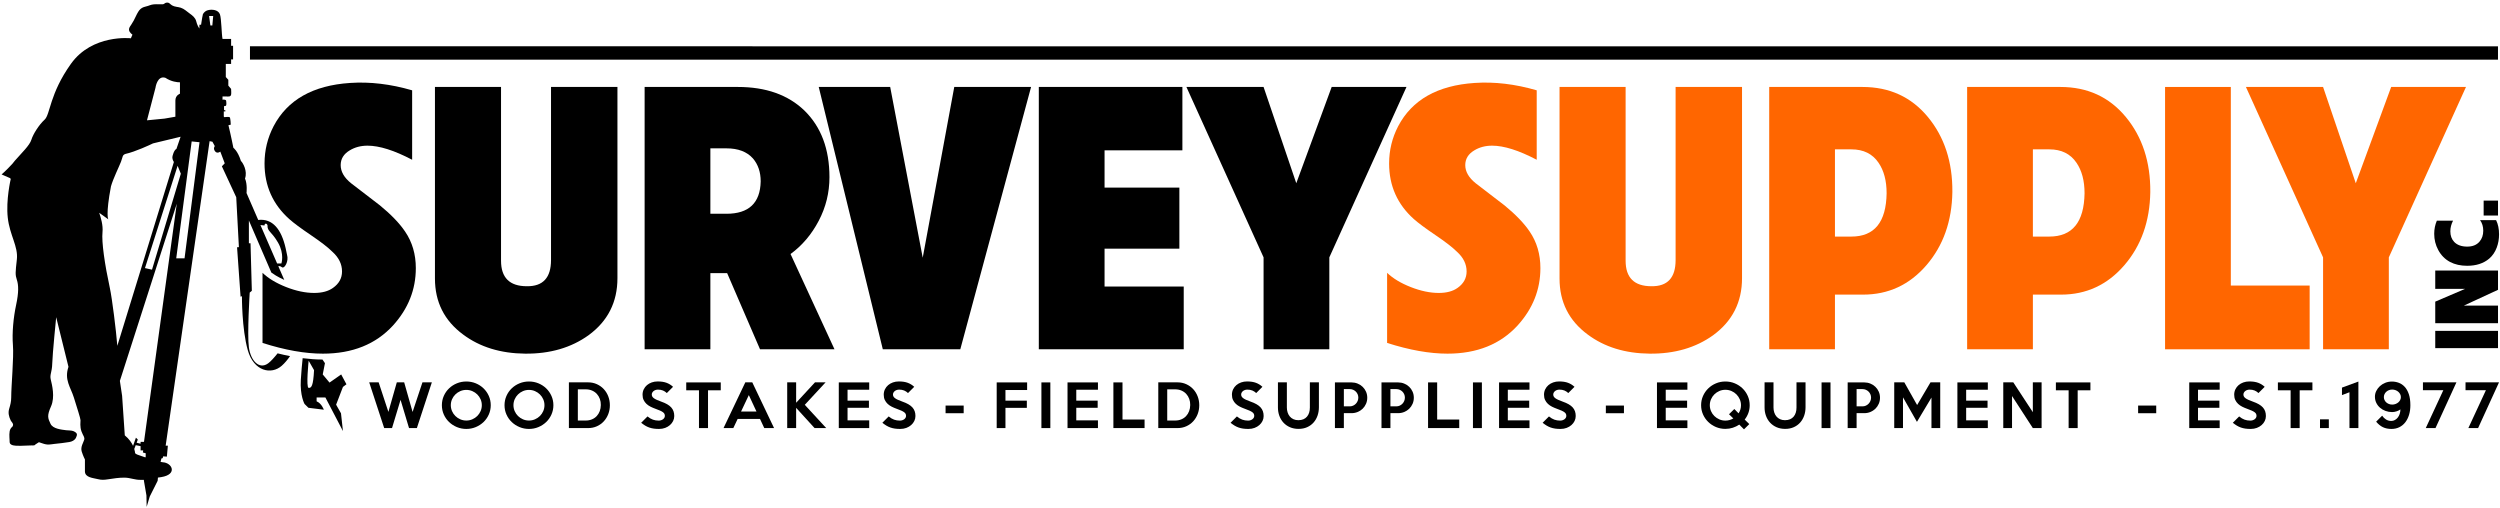
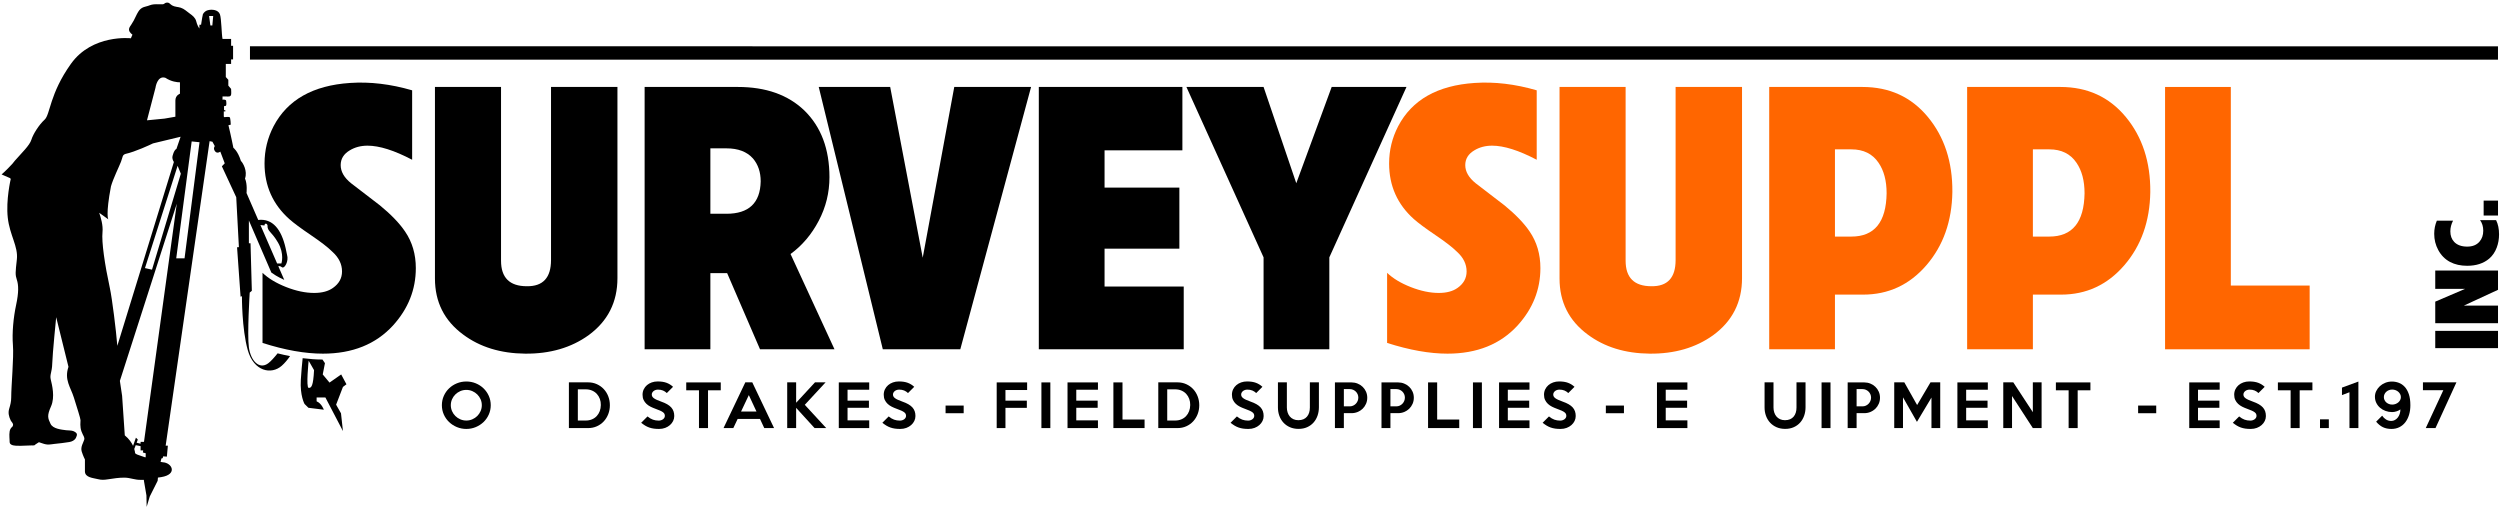
<svg xmlns="http://www.w3.org/2000/svg" viewBox="0 0 1036 210.667" height="210.667" width="1036" xml:space="preserve" id="svg2" version="1.1">
  <defs id="defs6" />
  <g transform="matrix(1.333,0,0,-1.333,0,210.667)" id="g10">
    <g transform="scale(0.1)" id="g12">
      <path id="path14" style="fill:#000000;fill-opacity:1;fill-rule:nonzero;stroke:none" d="m 1077.03,385.785 -16.37,30.574 -36.25,-25.351 -21.11,25.324 6.87,35.043 -7.69,11.301 c -19.695,0.062 -40.246,1.472 -61.605,4.207 -1.891,-17.813 -4.176,-41.899 -5.687,-66.918 -3.032,-49.969 11.507,-75.34 11.507,-75.34 l 12.133,-11.941 47.882,-5.95 c 0,0 -6.65,19.391 -22.425,26.098 0,11.941 0,11.941 0,11.941 h 27.275 l 54.56,-104.418 -6.07,55.192 -15.16,26.844 21.23,55.195 z m -100.053,114.336 -3.11,4.574 c 0,0 -0.488,19.317 6.867,25.356 3.93,19.304 0.489,33.187 0.489,33.187 0,0 -11.77,3.625 -20.606,11.469 -8.82,7.863 -20.109,4.836 -20.109,4.836 l -36.481,83.965 c -6.929,2.191 -13.933,4.683 -21.039,7.472 -5.316,2.098 -10.461,4.258 -15.425,6.497 l 50.718,-117.551 c 0,0 -13.926,-21.77 -31.375,-46.207 10.653,-2.43 21.129,-4.571 31.422,-6.399 l 3.293,-0.578 c 5.211,10.137 8.102,17.035 8.102,17.035 l 10.496,-19.933 c 12.558,-1.731 24.816,-2.965 36.758,-3.723 z m -93.266,210.129 -18.582,42.762 h 5.496 c 0,0 0,0 6.844,-3.875 6.851,-3.895 21.074,18.793 14.758,39.539 0,0 0,0 -4.227,20.094 -13.266,58.625 -40.277,92.964 -85.277,87.882 l -36.352,83.664 c 0,0 3.094,27.574 -4.723,45.014 8.309,23.45 -6.355,48.71 -12.71,54.73 -9.766,31.28 -23.465,40.91 -23.465,40.91 0,0 -7.344,37.6 -15.344,70.12 l 7.23,1.75 c 0.621,0.15 -1.398,21.04 -2.726,22.56 -2.324,2.67 -12.856,1.16 -17.543,0.82 -0.481,0.67 -0.957,1.33 -1.418,1.97 0,5.33 0,10.67 0,16 1.41,0.02 4.848,-0.85 5.394,0.88 0.868,2.73 -4.632,3.09 -4.632,3.06 0.027,1.17 0.023,12.4 0.023,12.53 -0.016,-0.65 5.434,0.26 6.129,1.31 1.879,2.82 1.043,11.74 0.527,15.01 -0.734,4.84 -11.367,3.82 -11.367,3.3 v 10.2 c 3.731,0 7.465,0 11.211,0 5.723,0 14.012,-1.91 15.469,5.74 1.043,5.51 0,12.16 0,17.8 l -8.637,10.21 v 18.04 l -7.836,8.64 v 40.8 h 16.473 v 14.08 h 6.129 v 42.1 h -6.129 v 21.49 h -26.68 c -3.058,13.78 -3.308,63.37 -8.082,76.49 -5.176,14.22 -24.707,16.2 -37.531,12.75 -6.988,-1.89 -11.641,-6.09 -15.297,-12.15 -0.676,-1.12 -3.703,-19.08 -5.742,-32.97 h -5.184 v -11.81 c -3.883,5.51 -7.328,12.33 -9.945,22.67 -2.805,11.01 -11.317,17.6 -20.113,23.87 -9.039,6.46 -17.235,14.71 -28.043,18.17 -8.821,2.83 -19,2.44 -27.094,7.31 -7.223,4.35 -7.985,9.85 -18.164,8.27 -3.914,-0.61 -6.098,-4.53 -10.164,-4.89 -2.27,-0.2 -4.676,0 -6.957,0 -9.082,0 -18.965,0.75 -27.707,-1.25 -3.864,-0.88 -7.785,-2.53 -11.399,-3.74 -4.433,-1.48 -9.23,-2.3 -13.633,-3.89 -7.515,-2.7 -12.628,-7.51 -16.812,-14.25 -2.91,-4.71 -5.41,-9.5 -7.734,-14.53 -4.032,-8.74 -8.606,-17.74 -14.09,-25.7 -2.371,-3.45 -5.59,-7.79 -6.602,-11.81 -2.078,-8.29 4.25,-14.75 10.277,-19.28 -1.554,-3.78 -3.449,-7.44 -4.863,-11.29 0,0 -119.926,13.75 -186.387,-79.45 -66.457,-93.2 -64.167,-157.36 -81.726,-173.4 -17.582,-16.05 -35.91,-45.07 -41.254,-62.64 -5.352,-17.57 -29.793,-40.48 -51.18,-64.93 -2.977,-3.4 -5.516,-6.62 -7.754,-9.65 -20.238,-22.05 -33.574,-33.16 -33.574,-33.16 10.227,-4.13 19.156,-8.09 26.816,-11.7 l 1.52,-2.78 c 0,0 -15.281,-64.937 -9.16,-119.933 6.105,-54.996 32.836,-89.375 28.254,-129.855 -4.578,-40.489 -5.348,-47.368 0,-63.403 5.351,-16.047 6.113,-38.965 -2.289,-77.918 -8.402,-38.961 -12.98,-87.086 -9.93,-125.277 3.062,-38.191 -5.344,-126.043 -5.344,-162.703 0,-12.488 -2.688,-22.918 -6.246,-34.645 -3.902,-12.82 -1.203,-24.011 4.551,-36.332 2.078,-4.445 7.828,-8.445 7.457,-14.222 -0.41,-6.344 -4.523,-5.832 -8.004,-12.196 -5.055,-9.273 -3.269,-24.679 -2.84,-34.793 0.32,-7.617 -0.66,-11.211 6.082,-14.703 6.797,-3.527 21.266,-3.379 28.828,-3.156 11.145,0.332 22.281,0.699 33.406,1.168 2.508,0.101 6.394,-0.477 8.734,0.375 1.414,0.512 1.891,1.398 3.129,2.488 2.332,2.055 5.477,3.031 7.781,5.078 3.473,3.086 4.899,1.629 9.446,-0.035 6.066,-2.223 13.406,-4.574 19.859,-5.094 7.254,-0.601 15.504,1.211 22.746,1.918 15.199,1.485 30.356,3.352 45.445,5.743 8.192,1.296 17.176,5.3 20.934,13.429 1.527,3.301 4.18,8.946 2.441,12.512 -1.511,3.141 -5.921,6.09 -9.004,7.453 -7.468,3.305 -16.046,2.344 -23.972,3.356 -15.067,1.906 -41.086,4.296 -48.555,19.921 -8.394,17.559 -11.457,25.192 1.531,54.223 12.985,29.031 3.055,67.231 -0.761,83.266 -3.825,16.039 3.808,21.39 4.578,50.418 0.769,29.023 12.219,143.605 12.219,143.605 L 212.84,440.027 c -13.75,-40.488 6.879,-63.406 16.805,-95.488 9.933,-32.086 20.632,-64.926 20.632,-70.277 0,-5.348 -2.289,-20.629 3.059,-35.137 5.344,-14.52 10.687,-17.57 8.394,-25.977 -2.289,-8.402 -12.222,-22.144 -7.636,-36.664 4.586,-14.515 9.929,-24.445 9.929,-24.445 0,-12.469 -0.3,-24.965 0,-37.437 0.465,-19.012 25.563,-19.989 40.836,-23.883 10.532,-2.695 19.09,-2.18 29.438,-0.586 17.226,2.641 36.445,5.766 53.914,5.359 16.75,-0.395 31.578,-7.215 48.453,-6.859 3.473,0.078 7.078,0.035 10.699,0.043 v -2.641 l 7.867,-45.809 0.676,-35.652 9.629,32.262 24.531,48.793 0.938,10.074 c 3.383,0.383 6.781,0.762 10.211,1.434 51.801,8.453 33.883,44.82 4.605,46.187 -3.312,0.625 -3.32,0.59 -6.644,1.129 l 2.504,10.508 4.097,1.262 1.375,5.465 11.61,-0.836 3.074,34.046 h -6.828 l 136.562,946.642 8.828,-1.79 7.383,-13.56 c 0,0 -6.125,-7.05 0.711,-16.02 6.836,-8.96 16.399,-1.12 16.399,-1.12 l 13.773,-36.42 -8.926,-9.29 44.653,-96.102 8.265,-155.195 -5.695,-0.379 10.914,-153.641 4.234,1.493 c 0,0 -0.597,-101.446 18.192,-167.825 18.801,-66.367 73.355,-76.804 105.472,-48.472 9.672,8.527 18.415,19.23 25.903,30.019 -12.602,2.453 -25.488,5.344 -38.66,8.668 -10.746,-13.429 -21.168,-24.992 -29.223,-30.937 v 0 c -28,-20.66 -54.473,8.14 -60.059,49.484 -5.601,41.324 2.543,170.32 2.543,170.32 l 6.621,5.637 -4.078,147.781 h -5.086 v 70.766 l 69.848,-161.902 c 4.324,-3.176 8.957,-6.25 13.906,-9.223 7.992,-4.82 16.739,-9.348 26.223,-13.582 z m -321.547,330.16 v 0 l -89.605,-298.351 -21.903,4.894 101.492,318.117 z m -78.875,266.83 v 0 c 0,0 5.137,39.55 30.813,31.33 18.734,-12.37 36.867,-14.06 45.332,-14.08 v -35.44 c 0,0 -14.2,-4.59 -14.2,-21.09 0,-16.5 0,-50.42 0,-50.42 l -33.757,-5.85 -54.547,-5.33 z M 341.387,685.594 v 0 c -15.657,72.222 -25.957,142.179 -22.703,173.687 2.062,19.907 -4.887,44.313 -10.286,59.61 l 28.243,-20.278 c 0,0 -8.594,13.496 8.332,102.457 6.89,24.13 25.093,60.82 31.093,76.36 6.012,15.55 3.891,20.84 13.778,24.38 31.269,6.94 76.562,28.37 85.84,32.83 l 85.773,20.66 -12.988,-37.87 c -6.653,-2.41 -13.301,-21.21 -12.555,-28.18 0.727,-6.97 4.672,-12.43 4.672,-12.43 L 364.73,505.301 c -3.871,48.332 -16.042,146.621 -23.343,180.293 z M 452.914,159.34 v 0 l -1.621,-0.68 c -5.215,1.852 -10.469,3.637 -15.922,5.477 -4.074,1.379 -15.332,4.574 -15.516,8.527 0,0.039 -0.23,4.781 -2.48,12.055 l 4.57,11.742 15.121,-2.957 v -13.371 h 8.145 l -1.023,-6.473 8.726,-2.262 z m -5.293,47.418 v 0 h -10.555 v -5.844 l -12.316,3.137 3.672,9.929 -5.852,5.782 -8.914,-25.379 c -4.515,9.797 -12.301,21.609 -25.722,32.594 l -8.332,123.132 -0.469,3.004 -6.121,40.965 -0.336,2.246 176.894,550.801 z m 126.09,570.476 v 0 h -25.848 l 48.016,363.496 24.379,-2.45 z m 86.398,723.946 v 0 H 654 l -3.937,29.48 h 12.722 z M 822.156,879.422 v 0 c 0.535,7.773 7.371,7.125 9.481,0.644 -1.051,-19.445 12.113,-18.144 32.668,-53.796 20.547,-35.653 10.531,-64.825 10.531,-64.825 h -13.367 l -51.875,119.379 c 3.164,-0.351 7.23,-0.801 12.562,-1.402 z M 965.988,516.098 v 0 l -12.59,28.808 c 19.332,2.5 19.332,-8.773 12.59,-28.808 z m -6.484,-141.52 v 0 c -8.656,0.633 0,84.539 0,84.539 l 16.797,-29.433 c -2.547,-49.469 -8.137,-55.723 -16.797,-55.106" />
      <path id="path16" style="fill:#000000;fill-opacity:1;fill-rule:nonzero;stroke:none" d="m 1281.23,1083.75 c -55.62,29.2 -101.86,43.8 -138.71,43.8 -20.85,0 -39.28,-4.87 -55.27,-14.6 -18.77,-11.13 -28.16,-26.42 -28.16,-45.89 0,-20.16 10.78,-38.93 32.34,-56.31 29.89,-22.949 59.78,-45.891 89.68,-68.832 34.77,-28.508 60.84,-55.621 78.21,-81.348 22.25,-32.675 33.38,-70.566 33.38,-113.672 0,-66.742 -23.64,-126.187 -70.92,-178.328 -53.53,-58.402 -126.19,-87.605 -217.96,-87.605 -55.617,0 -118.187,11.129 -187.715,33.375 v 217.957 c 18.079,-17.379 42.586,-32.152 73.524,-44.32 30.937,-12.168 59.965,-18.25 87.078,-18.25 24.333,0 43.803,5.214 58.403,15.644 18.77,13.207 28.16,30.242 28.16,51.098 0,22.945 -10.09,43.453 -30.25,61.531 -13.21,13.207 -35.454,30.418 -66.739,51.621 -31.289,21.207 -53.535,37.719 -66.746,49.539 -51.449,45.883 -77.172,103.59 -77.172,173.11 0,41.02 9.383,79.61 28.16,115.76 43.102,82.04 122.36,126.88 237.767,134.53 61.88,4.17 126.19,-3.47 192.94,-22.94 v -215.87" />
      <path id="path18" style="fill:#000000;fill-opacity:1;fill-rule:nonzero;stroke:none" d="m 1919.49,715.613 c 0,-74.394 -29.9,-133.488 -89.69,-177.289 -54.23,-38.933 -119.93,-58.051 -197.1,-57.359 -76.48,0.699 -140.79,20.512 -192.93,59.449 -58.4,43.102 -87.6,101.156 -87.6,174.156 v 595.48 h 205.44 V 769.844 c 0,-52.84 26.77,-79.262 80.3,-79.262 50.06,-0.695 75.09,26.422 75.09,81.348 v 538.12 h 206.49 V 715.613" />
      <path id="path20" style="fill:#000000;fill-opacity:1;fill-rule:nonzero;stroke:none" d="m 2594.26,494.523 h -231.52 l -102.2,236.735 h -52.15 V 494.523 h -204.4 v 815.527 h 289.92 c 86.91,0 155.73,-24.34 206.49,-73 52.14,-50.76 78.21,-119.93 78.21,-207.53 0,-47.973 -11.12,-93.168 -33.37,-135.579 -22.25,-42.406 -51.45,-76.824 -87.6,-103.242 z m -229.43,521.957 c 0,28.68 -8,52.49 -23.99,71.26 -18.77,21.04 -46.23,31.46 -82.39,31.46 h -50.06 V 915.844 h 50.06 c 69.53,0 104.98,33.547 106.38,100.636" />
      <path id="path22" style="fill:#000000;fill-opacity:1;fill-rule:nonzero;stroke:none" d="M 3205.4,1310.05 2985.36,494.523 h -240.9 l -199.19,815.527 h 222.13 l 101.16,-530.823 98.03,530.823 h 238.81" />
      <path id="path24" style="fill:#000000;fill-opacity:1;fill-rule:nonzero;stroke:none" d="m 3679.95,494.523 h -450.52 v 815.527 h 446.35 v -197.1 H 3433.83 V 997.188 h 232.56 V 807.387 H 3433.83 V 689.539 h 246.12 V 494.523" />
      <path id="path26" style="fill:#000000;fill-opacity:1;fill-rule:nonzero;stroke:none" d="M 4372.44,1310.05 4132.58,780.27 V 494.523 H 3928.17 V 780.27 l -239.86,529.78 h 239.86 l 101.68,-299.3 110.03,299.3 h 232.56" />
      <path id="path28" style="fill:#000000;fill-opacity:1;fill-rule:nonzero;stroke:none" d="m 777.09,1436.51 6988.59,-0.21 v -41.48 l -6988.59,0.21 v 41.48" />
      <path id="path30" style="fill:#ff6600;fill-opacity:1;fill-rule:nonzero;stroke:none" d="m 4777.3,1083.75 c -55.62,29.2 -101.85,43.8 -138.7,43.8 -20.86,0 -39.28,-4.87 -55.27,-14.6 -18.78,-11.13 -28.16,-26.42 -28.16,-45.89 0,-20.16 10.78,-38.93 32.33,-56.31 29.89,-22.949 59.79,-45.891 89.69,-68.832 34.76,-28.508 60.83,-55.621 78.21,-81.348 22.25,-32.675 33.37,-70.566 33.37,-113.672 0,-66.742 -23.63,-126.187 -70.91,-178.328 -53.54,-58.402 -126.19,-87.605 -217.96,-87.605 -55.62,0 -118.19,11.129 -187.72,33.375 v 217.957 c 18.08,-17.379 42.59,-32.152 73.52,-44.32 30.94,-12.168 59.97,-18.25 87.09,-18.25 24.33,0 43.79,5.214 58.39,15.644 18.78,13.207 28.16,30.242 28.16,51.098 0,22.945 -10.08,43.453 -30.24,61.531 -13.21,13.207 -35.46,30.418 -66.74,51.621 -31.29,21.207 -53.54,37.719 -66.75,49.539 -51.45,45.883 -77.17,103.59 -77.17,173.11 0,41.02 9.38,79.61 28.16,115.76 43.1,82.04 122.36,126.88 237.77,134.53 61.88,4.17 126.19,-3.47 192.93,-22.94 v -215.87" />
      <path id="path32" style="fill:#ff6600;fill-opacity:1;fill-rule:nonzero;stroke:none" d="m 5415.57,715.613 c 0,-74.394 -29.9,-133.488 -89.69,-177.289 -54.23,-38.933 -119.93,-58.051 -197.1,-57.359 -76.48,0.699 -140.79,20.512 -192.93,59.449 -58.4,43.102 -87.6,101.156 -87.6,174.156 v 595.48 h 205.44 V 769.844 c 0,-52.84 26.77,-79.262 80.3,-79.262 50.06,-0.695 75.09,26.422 75.09,81.348 v 538.12 h 206.49 V 715.613" />
      <path id="path34" style="fill:#ff6600;fill-opacity:1;fill-rule:nonzero;stroke:none" d="m 6069.48,983.633 c -1.4,-91.078 -28.34,-167.035 -80.82,-227.871 -52.5,-60.832 -118.03,-91.25 -196.59,-91.25 h -87.6 V 494.523 h -204.4 v 815.527 h 289.91 c 84.13,0 151.92,-31.11 203.36,-93.34 51.45,-62.22 76.83,-139.92 76.14,-233.077 z m -204.41,-4.172 c 0,38.929 -8.34,70.569 -25.02,94.899 -18.78,27.81 -46.94,41.71 -84.48,41.71 h -51.1 V 844.93 h 51.1 c 71.61,0 108.11,44.84 109.5,134.531" />
      <path id="path36" style="fill:#ff6600;fill-opacity:1;fill-rule:nonzero;stroke:none" d="m 6684.8,983.633 c -1.39,-91.078 -28.33,-167.035 -80.82,-227.871 -52.49,-60.832 -118.02,-91.25 -196.58,-91.25 h -87.61 V 494.523 h -204.4 v 815.527 h 289.92 c 84.13,0 151.91,-31.11 203.36,-93.34 51.45,-62.22 76.83,-139.92 76.13,-233.077 z m -204.4,-4.172 c 0,38.929 -8.35,70.569 -25.03,94.899 -18.77,27.81 -46.93,41.71 -84.47,41.71 h -51.11 V 844.93 h 51.11 c 71.61,0 108.11,44.84 109.5,134.531" />
      <path id="path38" style="fill:#ff6600;fill-opacity:1;fill-rule:nonzero;stroke:none" d="m 7180.19,494.523 h -449.48 v 815.527 h 204.41 V 692.668 h 245.07 V 494.523" />
-       <path id="path40" style="fill:#ff6600;fill-opacity:1;fill-rule:nonzero;stroke:none" d="M 7666.19,1310.05 7426.33,780.27 V 494.523 H 7221.92 V 780.27 l -239.85,529.78 h 239.85 l 101.68,-299.3 110.03,299.3 h 232.56" />
-       <path id="path42" style="fill:#000000;fill-opacity:1;fill-rule:nonzero;stroke:none" d="M 1342.53,391.746 1295.95,249.59 h -24.37 l -26.34,87.781 -26.51,-87.781 h -24.37 l -46.58,142.156 h 29.38 l 30.28,-91.867 26.16,91.867 h 22.93 l 26.16,-92.047 30.63,92.047 h 29.21" />
      <path id="path44" style="fill:#000000;fill-opacity:1;fill-rule:nonzero;stroke:none" d="m 1525.63,320.668 c 0,-10.188 -2,-19.785 -6,-28.785 -4,-9.004 -9.43,-16.824 -16.36,-23.457 -6.93,-6.633 -14.99,-11.879 -24.16,-15.727 -9.2,-3.851 -18.97,-5.773 -29.36,-5.773 -10.38,0 -20.18,1.922 -29.43,5.773 -9.23,3.848 -17.32,9.094 -24.25,15.727 -6.93,6.633 -12.37,14.422 -16.37,23.367 -4,8.945 -6,18.566 -6,28.875 0,10.305 2,19.961 6,28.965 4,9.004 9.44,16.824 16.37,23.457 6.93,6.633 15.02,11.844 24.25,15.637 9.25,3.789 19.05,5.687 29.43,5.687 10.39,0 20.16,-1.898 29.36,-5.687 9.17,-3.793 17.23,-9.036 24.16,-15.727 6.93,-6.691 12.36,-14.512 16.36,-23.457 4,-8.941 6,-18.57 6,-28.875 z m -27.77,0 c 0,6.516 -1.25,12.645 -3.76,18.391 -2.51,5.746 -5.97,10.781 -10.33,15.105 -4.36,4.324 -9.47,7.758 -15.35,10.309 -5.85,2.543 -12.1,3.82 -18.67,3.82 -6.68,0 -12.98,-1.277 -18.84,-3.82 -5.87,-2.551 -10.98,-5.985 -15.34,-10.309 -4.36,-4.324 -7.83,-9.359 -10.34,-15.105 -2.5,-5.746 -3.76,-11.875 -3.76,-18.391 0,-6.398 1.26,-12.5 3.76,-18.305 2.51,-5.8 5.98,-10.867 10.34,-15.191 4.36,-4.324 9.47,-7.762 15.34,-10.305 5.86,-2.551 12.16,-3.82 18.84,-3.82 6.57,0 12.82,1.269 18.67,3.82 5.88,2.543 10.99,5.981 15.35,10.305 4.36,4.324 7.82,9.391 10.33,15.191 2.51,5.805 3.76,11.907 3.76,18.305" />
-       <path id="path46" style="fill:#000000;fill-opacity:1;fill-rule:nonzero;stroke:none" d="m 1720.38,320.668 c 0,-10.188 -2,-19.785 -6,-28.785 -4,-9.004 -9.43,-16.824 -16.36,-23.457 -6.93,-6.633 -14.99,-11.879 -24.16,-15.727 -9.2,-3.851 -18.97,-5.773 -29.36,-5.773 -10.39,0 -20.18,1.922 -29.43,5.773 -9.23,3.848 -17.32,9.094 -24.25,15.727 -6.93,6.633 -12.37,14.422 -16.37,23.367 -4,8.945 -6,18.566 -6,28.875 0,10.305 2,19.961 6,28.965 4,9.004 9.44,16.824 16.37,23.457 6.93,6.633 15.02,11.844 24.25,15.637 9.25,3.789 19.04,5.687 29.43,5.687 10.39,0 20.16,-1.898 29.36,-5.687 9.17,-3.793 17.23,-9.036 24.16,-15.727 6.93,-6.691 12.36,-14.512 16.36,-23.457 4,-8.941 6,-18.57 6,-28.875 z m -27.77,0 c 0,6.516 -1.25,12.645 -3.76,18.391 -2.51,5.746 -5.97,10.781 -10.33,15.105 -4.36,4.324 -9.47,7.758 -15.35,10.309 -5.85,2.543 -12.1,3.82 -18.67,3.82 -6.68,0 -12.98,-1.277 -18.84,-3.82 -5.88,-2.551 -10.98,-5.985 -15.34,-10.309 -4.37,-4.324 -7.83,-9.359 -10.34,-15.105 -2.5,-5.746 -3.76,-11.875 -3.76,-18.391 0,-6.398 1.26,-12.5 3.76,-18.305 2.51,-5.8 5.97,-10.867 10.34,-15.191 4.36,-4.324 9.46,-7.762 15.34,-10.305 5.86,-2.551 12.16,-3.82 18.84,-3.82 6.57,0 12.82,1.269 18.67,3.82 5.88,2.543 10.99,5.981 15.35,10.305 4.36,4.324 7.82,9.391 10.33,15.191 2.51,5.805 3.76,11.907 3.76,18.305" />
      <path id="path48" style="fill:#000000;fill-opacity:1;fill-rule:nonzero;stroke:none" d="m 1895.96,320.668 c 0,-9.832 -1.67,-19.043 -5.01,-27.633 -3.35,-8.59 -8.01,-16.109 -13.99,-22.566 -5.96,-6.457 -13.1,-11.551 -21.4,-15.281 -8.3,-3.735 -17.35,-5.598 -27.15,-5.598 h -59.84 v 142.156 h 59.84 c 9.8,0 18.85,-1.894 27.15,-5.687 8.3,-3.789 15.44,-8.883 21.4,-15.282 5.98,-6.398 10.64,-13.918 13.99,-22.566 3.34,-8.648 5.01,-17.828 5.01,-27.543 z m -28.13,0.711 c 0.12,6.633 -0.9,12.91 -3.04,18.836 -2.16,5.922 -5.26,11.105 -9.32,15.547 -4.06,4.441 -9.05,7.937 -14.96,10.488 -5.91,2.543 -12.57,3.816 -19.98,3.816 h -24.18 v -97.019 h 24.18 c 7.29,0 13.83,1.211 19.62,3.641 5.8,2.429 10.72,5.804 14.78,10.128 4.06,4.325 7.2,9.418 9.41,15.282 2.21,5.863 3.37,12.293 3.49,19.281" />
      <path id="path50" style="fill:#000000;fill-opacity:1;fill-rule:nonzero;stroke:none" d="m 2096.09,286.902 c 0,-5.328 -1.17,-10.394 -3.5,-15.187 -2.33,-4.801 -5.59,-9.035 -9.76,-12.711 -4.19,-3.668 -9.14,-6.602 -14.88,-8.793 -5.73,-2.191 -12.06,-3.285 -18.99,-3.285 -6.21,0 -11.79,0.351 -16.75,1.062 -4.95,0.715 -9.61,1.84 -13.97,3.379 -4.36,1.539 -8.54,3.524 -12.54,5.953 -4,2.43 -8.16,5.36 -12.45,8.793 l 19.7,19.727 c 5.73,-4.738 11.35,-8.086 16.84,-10.043 5.5,-1.953 11.47,-2.93 17.92,-2.93 2.63,0 5.11,0.387 7.43,1.156 2.33,0.77 4.37,1.805 6.1,3.11 1.73,1.301 3.1,2.844 4.12,4.621 1.02,1.773 1.52,3.73 1.52,5.863 0,2.25 -0.42,4.266 -1.25,6.043 -0.84,1.778 -2.33,3.492 -4.48,5.153 -2.15,1.66 -5.14,3.343 -8.96,5.062 -3.82,1.719 -8.72,3.645 -14.69,5.777 -5.26,1.895 -10.3,4.055 -15.14,6.485 -4.84,2.426 -9.08,5.363 -12.72,8.797 -3.64,3.437 -6.57,7.464 -8.78,12.082 -2.21,4.621 -3.32,10.07 -3.32,16.347 0,6.043 1.23,11.61 3.68,16.703 2.45,5.098 5.79,9.45 10.03,13.063 4.24,3.613 9.2,6.426 14.87,8.441 5.68,2.012 11.8,3.02 18.36,3.02 10.99,0 20.25,-1.422 27.78,-4.266 7.52,-2.84 14.21,-6.988 20.06,-12.437 l -19.35,-19.367 c -3.58,3.433 -7.58,6.07 -12,7.906 -4.42,1.836 -9.61,2.754 -15.59,2.754 -2.75,0 -5.29,-0.414 -7.61,-1.246 -2.33,-0.825 -4.33,-1.922 -6,-3.286 -1.68,-1.363 -3.02,-2.96 -4.04,-4.796 -1.01,-1.836 -1.52,-3.762 -1.52,-5.774 0,-2.254 0.48,-4.297 1.43,-6.133 0.96,-1.836 2.57,-3.613 4.84,-5.332 2.27,-1.718 5.29,-3.437 9.05,-5.152 3.76,-1.719 8.45,-3.582 14.06,-5.598 7.17,-2.488 13.32,-5.211 18.46,-8.175 5.13,-2.961 9.32,-6.219 12.54,-9.774 3.22,-3.555 5.61,-7.551 7.16,-11.992 1.56,-4.445 2.34,-9.449 2.34,-15.02" />
      <path id="path52" style="fill:#000000;fill-opacity:1;fill-rule:nonzero;stroke:none" d="m 2240.67,367.047 h -39.6 V 249.59 h -28.12 v 117.457 h -39.6 v 24.523 h 107.32 v -24.523" />
      <path id="path54" style="fill:#000000;fill-opacity:1;fill-rule:nonzero;stroke:none" d="m 2406.39,249.59 h -30.46 l -13.25,28.43 h -69.52 l -13.44,-28.43 h -30.45 l 67.72,142.156 h 21.68 z m -54.64,51.355 -23.83,51.176 -24.19,-51.176 z" />
      <path id="path56" style="fill:#000000;fill-opacity:1;fill-rule:nonzero;stroke:none" d="m 2568.54,249.59 h -36.2 l -57.33,62.906 V 249.59 h -27.77 v 142.156 h 27.77 v -63.437 l 58.59,63.437 h 32.96 l -64.68,-69.836 66.66,-72.32" />
      <path id="path58" style="fill:#000000;fill-opacity:1;fill-rule:nonzero;stroke:none" d="m 2702.19,249.59 h -94.6 v 141.98 h 94.6 v -22.746 h -67.37 v -33.941 h 66.47 v -22.211 h -66.47 v -39.094 h 67.37 V 249.59" />
      <path id="path60" style="fill:#000000;fill-opacity:1;fill-rule:nonzero;stroke:none" d="m 2845.88,286.902 c 0,-5.328 -1.17,-10.394 -3.5,-15.187 -2.33,-4.801 -5.59,-9.035 -9.76,-12.711 -4.19,-3.668 -9.14,-6.602 -14.88,-8.793 -5.73,-2.191 -12.06,-3.285 -18.99,-3.285 -6.21,0 -11.79,0.351 -16.75,1.062 -4.95,0.715 -9.61,1.84 -13.97,3.379 -4.36,1.539 -8.55,3.524 -12.55,5.953 -4,2.43 -8.15,5.36 -12.44,8.793 l 19.7,19.727 c 5.73,-4.738 11.35,-8.086 16.84,-10.043 5.5,-1.953 11.47,-2.93 17.92,-2.93 2.63,0 5.11,0.387 7.43,1.156 2.33,0.77 4.37,1.805 6.1,3.11 1.73,1.301 3.1,2.844 4.12,4.621 1.01,1.773 1.52,3.73 1.52,5.863 0,2.25 -0.42,4.266 -1.26,6.043 -0.83,1.778 -2.32,3.492 -4.47,5.153 -2.15,1.66 -5.14,3.343 -8.96,5.062 -3.82,1.719 -8.72,3.645 -14.69,5.777 -5.26,1.895 -10.3,4.055 -15.14,6.485 -4.84,2.426 -9.08,5.363 -12.72,8.797 -3.64,3.437 -6.57,7.464 -8.78,12.082 -2.21,4.621 -3.32,10.07 -3.32,16.347 0,6.043 1.23,11.61 3.68,16.703 2.45,5.098 5.79,9.45 10.03,13.063 4.24,3.613 9.2,6.426 14.87,8.441 5.68,2.012 11.8,3.02 18.36,3.02 10.99,0 20.25,-1.422 27.78,-4.266 7.52,-2.84 14.21,-6.988 20.06,-12.437 l -19.35,-19.367 c -3.58,3.433 -7.58,6.07 -12,7.906 -4.42,1.836 -9.62,2.754 -15.59,2.754 -2.74,0 -5.29,-0.414 -7.62,-1.246 -2.32,-0.825 -4.32,-1.922 -6,-3.286 -1.67,-1.363 -3.01,-2.96 -4.03,-4.796 -1.01,-1.836 -1.52,-3.762 -1.52,-5.774 0,-2.254 0.48,-4.297 1.43,-6.133 0.96,-1.836 2.57,-3.613 4.84,-5.332 2.27,-1.718 5.28,-3.437 9.05,-5.152 3.76,-1.719 8.45,-3.582 14.06,-5.598 7.17,-2.488 13.32,-5.211 18.46,-8.175 5.13,-2.961 9.32,-6.219 12.54,-9.774 3.22,-3.555 5.61,-7.551 7.16,-11.992 1.56,-4.445 2.34,-9.449 2.34,-15.02" />
      <path id="path62" style="fill:#000000;fill-opacity:1;fill-rule:nonzero;stroke:none" d="m 2995.84,295.789 h -56.26 v 23.813 h 56.26 v -23.813" />
      <path id="path64" style="fill:#000000;fill-opacity:1;fill-rule:nonzero;stroke:none" d="m 3193.09,367.934 h -67.36 v -33.051 h 66.47 v -22.387 h -66.47 V 249.59 h -27.24 v 141.98 h 94.6 v -23.636" />
      <path id="path66" style="fill:#000000;fill-opacity:1;fill-rule:nonzero;stroke:none" d="m 3265.29,249.59 h -27.77 v 141.98 h 27.77 V 249.59" />
      <path id="path68" style="fill:#000000;fill-opacity:1;fill-rule:nonzero;stroke:none" d="m 3413.28,249.59 h -94.6 v 141.98 h 94.6 v -22.746 h -67.37 v -33.941 h 66.47 v -22.211 h -66.47 v -39.094 h 67.37 V 249.59" />
      <path id="path70" style="fill:#000000;fill-opacity:1;fill-rule:nonzero;stroke:none" d="m 3558.22,249.59 h -96.93 v 141.98 h 28.31 V 276.242 h 68.62 V 249.59" />
      <path id="path72" style="fill:#000000;fill-opacity:1;fill-rule:nonzero;stroke:none" d="m 3728.24,320.668 c 0,-9.832 -1.67,-19.043 -5.01,-27.633 -3.35,-8.59 -8,-16.109 -13.98,-22.566 -5.97,-6.457 -13.11,-11.551 -21.41,-15.281 -8.3,-3.735 -17.35,-5.598 -27.14,-5.598 h -59.84 v 142.156 h 59.84 c 9.79,0 18.84,-1.894 27.14,-5.687 8.3,-3.789 15.44,-8.883 21.41,-15.282 5.98,-6.398 10.63,-13.918 13.98,-22.566 3.34,-8.648 5.01,-17.828 5.01,-27.543 z m -28.13,0.711 c 0.12,6.633 -0.89,12.91 -3.04,18.836 -2.15,5.922 -5.25,11.105 -9.32,15.547 -4.05,4.441 -9.05,7.937 -14.96,10.488 -5.91,2.543 -12.57,3.816 -19.97,3.816 h -24.19 v -97.019 h 24.19 c 7.28,0 13.82,1.211 19.61,3.641 5.8,2.429 10.73,5.804 14.79,10.128 4.06,4.325 7.19,9.418 9.4,15.282 2.21,5.863 3.38,12.293 3.49,19.281" />
      <path id="path74" style="fill:#000000;fill-opacity:1;fill-rule:nonzero;stroke:none" d="m 3928.37,286.902 c 0,-5.328 -1.17,-10.394 -3.49,-15.187 -2.33,-4.801 -5.59,-9.035 -9.77,-12.711 -4.18,-3.668 -9.14,-6.602 -14.87,-8.793 -5.73,-2.191 -12.06,-3.285 -18.99,-3.285 -6.21,0 -11.79,0.351 -16.75,1.062 -4.96,0.715 -9.62,1.84 -13.98,3.379 -4.36,1.539 -8.54,3.524 -12.54,5.953 -4,2.43 -8.15,5.36 -12.45,8.793 l 19.71,19.727 c 5.73,-4.738 11.34,-8.086 16.84,-10.043 5.49,-1.953 11.46,-2.93 17.92,-2.93 2.63,0 5.1,0.387 7.43,1.156 2.33,0.77 4.36,1.805 6.09,3.11 1.73,1.301 3.11,2.844 4.12,4.621 1.02,1.773 1.52,3.73 1.52,5.863 0,2.25 -0.41,4.266 -1.25,6.043 -0.84,1.778 -2.33,3.492 -4.48,5.153 -2.15,1.66 -5.13,3.343 -8.96,5.062 -3.82,1.719 -8.72,3.645 -14.69,5.777 -5.25,1.895 -10.3,4.055 -15.14,6.485 -4.84,2.426 -9.07,5.363 -12.72,8.797 -3.64,3.437 -6.57,7.464 -8.78,12.082 -2.21,4.621 -3.31,10.07 -3.31,16.347 0,6.043 1.22,11.61 3.67,16.703 2.45,5.098 5.8,9.45 10.04,13.063 4.23,3.613 9.19,6.426 14.87,8.441 5.67,2.012 11.79,3.02 18.36,3.02 10.99,0 20.25,-1.422 27.77,-4.266 7.53,-2.84 14.21,-6.988 20.07,-12.437 l -19.35,-19.367 c -3.58,3.433 -7.59,6.07 -12.01,7.906 -4.42,1.836 -9.61,2.754 -15.59,2.754 -2.74,0 -5.28,-0.414 -7.61,-1.246 -2.33,-0.825 -4.33,-1.922 -6,-3.286 -1.67,-1.363 -3.02,-2.96 -4.03,-4.796 -1.02,-1.836 -1.52,-3.762 -1.52,-5.774 0,-2.254 0.47,-4.297 1.43,-6.133 0.95,-1.836 2.57,-3.613 4.84,-5.332 2.27,-1.718 5.28,-3.437 9.04,-5.152 3.76,-1.719 8.46,-3.582 14.07,-5.598 7.16,-2.488 13.32,-5.211 18.45,-8.175 5.14,-2.961 9.32,-6.219 12.54,-9.774 3.22,-3.555 5.61,-7.551 7.17,-11.992 1.55,-4.445 2.33,-9.449 2.33,-15.02" />
      <path id="path76" style="fill:#000000;fill-opacity:1;fill-rule:nonzero;stroke:none" d="m 4100.18,391.746 v -77.121 c 0,-9.477 -1.43,-18.301 -4.29,-26.477 -2.87,-8.171 -7.02,-15.308 -12.46,-21.414 -5.43,-6.097 -12.06,-10.894 -19.89,-14.39 -7.82,-3.496 -16.75,-5.242 -26.78,-5.242 -9.8,0 -18.63,1.714 -26.52,5.152 -7.88,3.434 -14.6,8.144 -20.15,14.129 -5.56,5.98 -9.83,13.027 -12.82,21.144 -2.98,8.118 -4.47,16.852 -4.47,26.211 v 78.008 h 27.77 v -78.183 c 0,-5.454 0.77,-10.575 2.33,-15.375 1.55,-4.797 3.82,-8.973 6.81,-12.524 2.98,-3.555 6.72,-6.371 11.19,-8.441 4.48,-2.075 9.59,-3.114 15.32,-3.114 6.09,0 11.38,0.981 15.86,2.934 4.48,1.957 8.18,4.68 11.1,8.176 2.93,3.492 5.14,7.609 6.64,12.347 1.49,4.739 2.23,9.954 2.23,15.637 v 78.543 h 28.13" />
      <path id="path78" style="fill:#000000;fill-opacity:1;fill-rule:nonzero;stroke:none" d="m 4250.5,343.945 c 0,-6.75 -1.29,-13.058 -3.86,-18.922 -2.59,-5.867 -6.08,-10.96 -10.5,-15.285 -4.45,-4.324 -9.65,-7.699 -15.62,-10.125 -6,-2.429 -12.34,-3.644 -19.05,-3.644 h -23.71 V 249.59 h -27.77 v 141.98 h 51.51 c 6.68,0 13.05,-1.215 19.02,-3.64 6,-2.43 11.19,-5.778 15.62,-10.043 4.42,-4.266 7.94,-9.301 10.5,-15.106 2.57,-5.804 3.86,-12.082 3.86,-18.836 z m -27.77,0.36 c 0,3.668 -0.69,7.105 -2.06,10.304 -1.37,3.2 -3.26,5.981 -5.65,8.352 -2.38,2.371 -5.19,4.262 -8.42,5.687 -3.22,1.418 -6.68,2.129 -10.39,2.129 h -18.45 v -53.664 h 18.45 c 3.71,0 7.17,0.742 10.39,2.223 3.23,1.48 6.04,3.465 8.42,5.953 2.39,2.488 4.28,5.359 5.65,8.617 1.37,3.258 2.06,6.723 2.06,10.399" />
      <path id="path80" style="fill:#000000;fill-opacity:1;fill-rule:nonzero;stroke:none" d="m 4395.26,343.945 c 0,-6.75 -1.28,-13.058 -3.85,-18.922 -2.6,-5.867 -6.09,-10.96 -10.51,-15.285 -4.45,-4.324 -9.65,-7.699 -15.62,-10.125 -6,-2.429 -12.33,-3.644 -19.05,-3.644 h -23.71 V 249.59 h -27.77 v 141.98 h 51.51 c 6.69,0 13.05,-1.215 19.02,-3.64 6,-2.43 11.2,-5.778 15.62,-10.043 4.42,-4.266 7.94,-9.301 10.51,-15.106 2.57,-5.804 3.85,-12.082 3.85,-18.836 z m -27.77,0.36 c 0,3.668 -0.69,7.105 -2.06,10.304 -1.37,3.2 -3.25,5.981 -5.64,8.352 -2.39,2.371 -5.2,4.262 -8.42,5.687 -3.23,1.418 -6.69,2.129 -10.39,2.129 h -18.46 v -53.664 h 18.46 c 3.7,0 7.16,0.742 10.39,2.223 3.22,1.48 6.03,3.465 8.42,5.953 2.39,2.488 4.27,5.359 5.64,8.617 1.37,3.258 2.06,6.723 2.06,10.399" />
      <path id="path82" style="fill:#000000;fill-opacity:1;fill-rule:nonzero;stroke:none" d="m 4536.44,249.59 h -96.92 v 141.98 h 28.3 V 276.242 h 68.62 V 249.59" />
      <path id="path84" style="fill:#000000;fill-opacity:1;fill-rule:nonzero;stroke:none" d="m 4606.85,249.59 h -27.77 v 141.98 h 27.77 V 249.59" />
      <path id="path86" style="fill:#000000;fill-opacity:1;fill-rule:nonzero;stroke:none" d="m 4754.84,249.59 h -94.6 v 141.98 h 94.6 v -22.746 h -67.37 v -33.941 h 66.47 v -22.211 h -66.47 v -39.094 h 67.37 V 249.59" />
      <path id="path88" style="fill:#000000;fill-opacity:1;fill-rule:nonzero;stroke:none" d="m 4898.52,286.902 c 0,-5.328 -1.16,-10.394 -3.49,-15.187 -2.33,-4.801 -5.58,-9.035 -9.76,-12.711 -4.18,-3.668 -9.14,-6.602 -14.88,-8.793 -5.73,-2.191 -12.06,-3.285 -18.99,-3.285 -6.21,0 -11.79,0.351 -16.75,1.062 -4.95,0.715 -9.61,1.84 -13.97,3.379 -4.36,1.539 -8.55,3.524 -12.54,5.953 -4.01,2.43 -8.16,5.36 -12.46,8.793 l 19.71,19.727 c 5.74,-4.738 11.34,-8.086 16.84,-10.043 5.5,-1.953 11.47,-2.93 17.92,-2.93 2.63,0 5.1,0.387 7.43,1.156 2.33,0.77 4.37,1.805 6.1,3.11 1.73,1.301 3.1,2.844 4.12,4.621 1.01,1.773 1.52,3.73 1.52,5.863 0,2.25 -0.42,4.266 -1.25,6.043 -0.84,1.778 -2.33,3.492 -4.48,5.153 -2.15,1.66 -5.14,3.343 -8.96,5.062 -3.82,1.719 -8.72,3.645 -14.69,5.777 -5.26,1.895 -10.3,4.055 -15.14,6.485 -4.84,2.426 -9.08,5.363 -12.73,8.797 -3.64,3.437 -6.56,7.464 -8.77,12.082 -2.21,4.621 -3.32,10.07 -3.32,16.347 0,6.043 1.23,11.61 3.68,16.703 2.45,5.098 5.79,9.45 10.03,13.063 4.24,3.613 9.2,6.426 14.87,8.441 5.67,2.012 11.8,3.02 18.37,3.02 10.98,0 20.24,-1.422 27.77,-4.266 7.52,-2.84 14.21,-6.988 20.06,-12.437 l -19.35,-19.367 c -3.58,3.433 -7.58,6.07 -12,7.906 -4.43,1.836 -9.62,2.754 -15.59,2.754 -2.75,0 -5.28,-0.414 -7.62,-1.246 -2.32,-0.825 -4.32,-1.922 -6,-3.286 -1.67,-1.363 -3.01,-2.96 -4.03,-4.796 -1.01,-1.836 -1.52,-3.762 -1.52,-5.774 0,-2.254 0.48,-4.297 1.43,-6.133 0.96,-1.836 2.57,-3.613 4.84,-5.332 2.27,-1.718 5.28,-3.437 9.05,-5.152 3.76,-1.719 8.45,-3.582 14.06,-5.598 7.17,-2.488 13.32,-5.211 18.46,-8.175 5.14,-2.961 9.31,-6.219 12.54,-9.774 3.22,-3.555 5.61,-7.551 7.17,-11.992 1.55,-4.445 2.32,-9.449 2.32,-15.02" />
      <path id="path90" style="fill:#000000;fill-opacity:1;fill-rule:nonzero;stroke:none" d="m 5048.48,295.789 h -56.25 v 23.813 h 56.25 v -23.813" />
      <path id="path92" style="fill:#000000;fill-opacity:1;fill-rule:nonzero;stroke:none" d="m 5245.74,249.59 h -94.6 v 141.98 h 94.6 v -22.746 h -67.36 v -33.941 h 66.46 v -22.211 h -66.46 v -39.094 h 67.36 V 249.59" />
-       <path id="path94" style="fill:#000000;fill-opacity:1;fill-rule:nonzero;stroke:none" d="m 5439.41,320.668 c 0,-8.41 -1.34,-16.379 -4.03,-23.898 -2.68,-7.524 -6.54,-14.426 -11.55,-20.704 l 14.33,-14.039 -16.48,-16.347 -14.7,14.75 c -6.09,-4.149 -12.78,-7.407 -20.06,-9.774 -7.29,-2.371 -14.99,-3.554 -23.11,-3.554 -10.4,0 -20.16,1.921 -29.29,5.777 -9.14,3.848 -17.14,9.121 -24.02,15.812 -6.86,6.692 -12.27,14.481 -16.21,23.368 -3.94,8.886 -5.91,18.421 -5.91,28.609 0,10.187 1.97,19.754 5.91,28.699 3.94,8.946 9.35,16.762 16.21,23.453 6.88,6.696 14.88,11.969 24.02,15.817 9.13,3.851 18.89,5.777 29.29,5.777 10.39,0 20.18,-1.926 29.38,-5.777 9.2,-3.848 17.23,-9.121 24.1,-15.817 6.87,-6.691 12.27,-14.507 16.21,-23.453 3.95,-8.945 5.91,-18.512 5.91,-28.699 z m -27.05,0 c 0,6.516 -1.29,12.676 -3.85,18.48 -2.57,5.805 -6.03,10.899 -10.39,15.282 -4.37,4.383 -9.5,7.851 -15.41,10.394 -5.91,2.551 -12.21,3.824 -18.9,3.824 -6.69,0 -12.96,-1.273 -18.81,-3.824 -5.86,-2.543 -10.99,-6.011 -15.41,-10.394 -4.43,-4.383 -7.89,-9.477 -10.39,-15.282 -2.51,-5.804 -3.77,-11.964 -3.77,-18.48 0,-6.516 1.26,-12.676 3.77,-18.48 2.5,-5.805 5.96,-10.872 10.39,-15.192 4.42,-4.328 9.55,-7.762 15.41,-10.308 5.85,-2.547 12.12,-3.821 18.81,-3.821 4.54,0 8.87,0.594 12.99,1.778 4.12,1.183 8.03,2.843 11.73,4.972 l -13.44,12.973 16.49,16.351 13.26,-13.503 c 5.02,7.699 7.52,16.109 7.52,25.23" />
      <path id="path96" style="fill:#000000;fill-opacity:1;fill-rule:nonzero;stroke:none" d="m 5613.02,391.746 v -77.121 c 0,-9.477 -1.43,-18.301 -4.3,-26.477 -2.86,-8.171 -7.01,-15.308 -12.45,-21.414 -5.43,-6.097 -12.06,-10.894 -19.89,-14.39 -7.82,-3.496 -16.75,-5.242 -26.78,-5.242 -9.8,0 -18.64,1.714 -26.52,5.152 -7.88,3.434 -14.6,8.144 -20.15,14.129 -5.56,5.98 -9.83,13.027 -12.82,21.144 -2.98,8.118 -4.47,16.852 -4.47,26.211 v 78.008 h 27.77 v -78.183 c 0,-5.454 0.77,-10.575 2.33,-15.375 1.55,-4.797 3.82,-8.973 6.81,-12.524 2.98,-3.555 6.71,-6.371 11.19,-8.441 4.48,-2.075 9.59,-3.114 15.32,-3.114 6.09,0 11.38,0.981 15.86,2.934 4.47,1.957 8.18,4.68 11.1,8.176 2.93,3.492 5.14,7.609 6.63,12.347 1.5,4.739 2.24,9.954 2.24,15.637 v 78.543 h 28.13" />
      <path id="path98" style="fill:#000000;fill-opacity:1;fill-rule:nonzero;stroke:none" d="m 5690.6,249.59 h -27.77 v 141.98 h 27.77 V 249.59" />
      <path id="path100" style="fill:#000000;fill-opacity:1;fill-rule:nonzero;stroke:none" d="m 5844.5,343.945 c 0,-6.75 -1.29,-13.058 -3.86,-18.922 -2.59,-5.867 -6.09,-10.96 -10.5,-15.285 -4.46,-4.324 -9.65,-7.699 -15.62,-10.125 -6,-2.429 -12.34,-3.644 -19.06,-3.644 h -23.7 V 249.59 h -27.77 v 141.98 h 51.51 c 6.68,0 13.05,-1.215 19.02,-3.64 6,-2.43 11.19,-5.778 15.62,-10.043 4.41,-4.266 7.94,-9.301 10.5,-15.106 2.57,-5.804 3.86,-12.082 3.86,-18.836 z m -27.78,0.36 c 0,3.668 -0.68,7.105 -2.06,10.304 -1.36,3.2 -3.25,5.981 -5.64,8.352 -2.39,2.371 -5.19,4.262 -8.42,5.687 -3.22,1.418 -6.69,2.129 -10.39,2.129 h -18.45 v -53.664 h 18.45 c 3.7,0 7.17,0.742 10.39,2.223 3.23,1.48 6.03,3.465 8.42,5.953 2.39,2.488 4.28,5.359 5.64,8.617 1.38,3.258 2.06,6.723 2.06,10.399" />
      <path id="path102" style="fill:#000000;fill-opacity:1;fill-rule:nonzero;stroke:none" d="m 6031.72,249.59 h -27.24 v 94.89 l -45.14,-75.523 -43.36,76.234 V 249.59 h -27.23 v 142.156 h 31.35 l 39.78,-70.547 41.57,70.547 h 30.27 V 249.59" />
      <path id="path104" style="fill:#000000;fill-opacity:1;fill-rule:nonzero;stroke:none" d="m 6179.7,249.59 h -94.59 v 141.98 h 94.59 v -22.746 h -67.36 v -33.941 h 66.47 v -22.211 h -66.47 v -39.094 h 67.36 V 249.59" />
      <path id="path106" style="fill:#000000;fill-opacity:1;fill-rule:nonzero;stroke:none" d="m 6346.87,249.59 h -27.24 l -64.67,99.687 V 249.59 h -27.24 v 142.156 h 31.17 l 60.74,-92.758 v 92.758 h 27.24 V 249.59" />
      <path id="path108" style="fill:#000000;fill-opacity:1;fill-rule:nonzero;stroke:none" d="m 6498.62,367.047 h -39.6 V 249.59 h -28.13 v 117.457 h -39.59 v 24.523 h 107.32 v -24.523" />
      <path id="path110" style="fill:#000000;fill-opacity:1;fill-rule:nonzero;stroke:none" d="m 6703.22,295.789 h -56.26 v 23.813 h 56.26 v -23.813" />
      <path id="path112" style="fill:#000000;fill-opacity:1;fill-rule:nonzero;stroke:none" d="m 6900.48,249.59 h -94.6 v 141.98 h 94.6 v -22.746 h -67.37 v -33.941 h 66.47 v -22.211 h -66.47 v -39.094 h 67.37 V 249.59" />
      <path id="path114" style="fill:#000000;fill-opacity:1;fill-rule:nonzero;stroke:none" d="m 7044.16,286.902 c 0,-5.328 -1.16,-10.394 -3.49,-15.187 -2.33,-4.801 -5.58,-9.035 -9.76,-12.711 -4.18,-3.668 -9.14,-6.602 -14.87,-8.793 -5.74,-2.191 -12.07,-3.285 -18.99,-3.285 -6.21,0 -11.8,0.351 -16.76,1.062 -4.95,0.715 -9.61,1.84 -13.97,3.379 -4.36,1.539 -8.54,3.524 -12.54,5.953 -4.01,2.43 -8.15,5.36 -12.45,8.793 l 19.71,19.727 c 5.73,-4.738 11.34,-8.086 16.84,-10.043 5.49,-1.953 11.46,-2.93 17.91,-2.93 2.63,0 5.11,0.387 7.44,1.156 2.32,0.77 4.36,1.805 6.09,3.11 1.73,1.301 3.1,2.844 4.12,4.621 1.02,1.773 1.52,3.73 1.52,5.863 0,2.25 -0.42,4.266 -1.25,6.043 -0.84,1.778 -2.33,3.492 -4.48,5.153 -2.15,1.66 -5.14,3.343 -8.96,5.062 -3.82,1.719 -8.72,3.645 -14.69,5.777 -5.26,1.895 -10.3,4.055 -15.14,6.485 -4.83,2.426 -9.08,5.363 -12.72,8.797 -3.64,3.437 -6.57,7.464 -8.78,12.082 -2.21,4.621 -3.31,10.07 -3.31,16.347 0,6.043 1.22,11.61 3.67,16.703 2.45,5.098 5.79,9.45 10.03,13.063 4.24,3.613 9.2,6.426 14.87,8.441 5.68,2.012 11.8,3.02 18.37,3.02 10.98,0 20.24,-1.422 27.77,-4.266 7.52,-2.84 14.21,-6.988 20.07,-12.437 l -19.36,-19.367 c -3.58,3.433 -7.58,6.07 -12,7.906 -4.42,1.836 -9.62,2.754 -15.59,2.754 -2.75,0 -5.28,-0.414 -7.61,-1.246 -2.33,-0.825 -4.33,-1.922 -6.01,-3.286 -1.67,-1.363 -3.01,-2.96 -4.03,-4.796 -1.01,-1.836 -1.52,-3.762 -1.52,-5.774 0,-2.254 0.48,-4.297 1.44,-6.133 0.95,-1.836 2.56,-3.613 4.83,-5.332 2.27,-1.718 5.29,-3.437 9.05,-5.152 3.76,-1.719 8.45,-3.582 14.07,-5.598 7.16,-2.488 13.31,-5.211 18.45,-8.175 5.14,-2.961 9.32,-6.219 12.54,-9.774 3.22,-3.555 5.61,-7.551 7.17,-11.992 1.55,-4.445 2.32,-9.449 2.32,-15.02" />
      <path id="path116" style="fill:#000000;fill-opacity:1;fill-rule:nonzero;stroke:none" d="m 7188.75,367.047 h -39.6 V 249.59 h -28.13 v 117.457 h -39.59 v 24.523 h 107.32 v -24.523" />
      <path id="path118" style="fill:#000000;fill-opacity:1;fill-rule:nonzero;stroke:none" d="m 7239.81,249.59 h -27.42 v 27.187 h 27.42 V 249.59" />
      <path id="path120" style="fill:#000000;fill-opacity:1;fill-rule:nonzero;stroke:none" d="m 7331.72,249.59 h -27.77 v 111.414 l -23.29,-8.883 v 23.277 l 51.06,18.836 V 249.59" />
      <path id="path122" style="fill:#000000;fill-opacity:1;fill-rule:nonzero;stroke:none" d="m 7493.32,320.668 c 0,-11.016 -1.41,-21.055 -4.21,-30.117 -2.81,-9.067 -6.75,-16.824 -11.82,-23.281 -5.08,-6.457 -11.24,-11.461 -18.46,-15.016 -7.22,-3.551 -15.32,-5.328 -24.28,-5.328 -10.15,0 -18.98,1.804 -26.51,5.418 -7.53,3.613 -14.58,9.328 -21.14,17.148 l 18.63,18.656 c 3.34,-4.976 7.4,-8.941 12.18,-11.906 4.78,-2.961 10.15,-4.441 16.13,-4.441 4.06,0 7.82,0.945 11.29,2.844 3.46,1.894 6.48,4.472 9.04,7.73 2.57,3.258 4.57,7.078 6,11.461 1.44,4.383 2.15,9.004 2.15,13.859 -3.22,-2.488 -7.22,-4.5 -12,-6.039 -4.78,-1.543 -9.37,-2.312 -13.8,-2.312 -7.16,0 -13.97,1.187 -20.42,3.554 -6.45,2.368 -12.12,5.657 -17.02,9.864 -4.9,4.203 -8.78,9.238 -11.64,15.101 -2.87,5.867 -4.31,12.352 -4.31,19.457 0,6.043 1.38,11.879 4.12,17.504 2.75,5.629 6.48,10.633 11.2,15.016 4.72,4.387 10.3,7.879 16.75,10.484 6.45,2.606 13.44,3.91 20.97,3.91 7.16,0 14.18,-1.273 21.05,-3.82 6.87,-2.547 12.99,-6.691 18.36,-12.437 5.38,-5.747 9.68,-13.329 12.9,-22.747 3.23,-9.417 4.84,-20.941 4.84,-34.562 z m -29.56,25.234 c 0,3.196 -0.72,6.219 -2.15,9.063 -1.44,2.844 -3.38,5.332 -5.82,7.461 -2.45,2.133 -5.32,3.824 -8.61,5.062 -3.28,1.246 -6.71,1.871 -10.3,1.871 -3.7,0 -7.13,-0.625 -10.3,-1.871 -3.16,-1.238 -5.91,-2.929 -8.24,-5.062 -2.33,-2.129 -4.15,-4.617 -5.46,-7.461 -1.32,-2.844 -1.98,-5.867 -1.98,-9.063 0,-3.199 0.66,-6.218 1.98,-9.062 1.31,-2.844 3.13,-5.301 5.46,-7.375 2.33,-2.074 5.08,-3.731 8.24,-4.977 3.17,-1.242 6.6,-1.863 10.3,-1.863 3.59,0 7.02,0.621 10.3,1.863 3.29,1.246 6.16,2.903 8.61,4.977 2.44,2.074 4.38,4.531 5.82,7.375 1.43,2.844 2.15,5.863 2.15,9.062" />
      <path id="path124" style="fill:#000000;fill-opacity:1;fill-rule:nonzero;stroke:none" d="M 7636.47,391.746 7571.43,249.59 h -30.28 l 54.65,117.812 h -63.42 v 24.344 h 104.09" />
-       <path id="path126" style="fill:#000000;fill-opacity:1;fill-rule:nonzero;stroke:none" d="M 7768.87,391.746 7703.83,249.59 h -30.28 l 54.65,117.812 h -63.43 v 24.344 h 104.1" />
      <path id="path128" style="fill:#000000;fill-opacity:1;fill-rule:nonzero;stroke:none" d="m 7765.76,551.742 v -53.551 h -195.11 v 53.551 z m 0,187.559 v -59.86 l -106.29,-49.16 h 106.29 v -54.652 h -195.11 v 67.008 l 93.07,39.824 h -93.07 v 56.84 z m -5.98,156.812 c 6.15,-12.441 9.22,-27.179 9.22,-44.203 0,-14.652 -2.41,-28.379 -7.23,-41.199 -5.32,-14.102 -13.14,-25.539 -23.45,-34.328 -17.47,-14.832 -40.34,-22.25 -68.61,-22.25 -20.12,0 -37.76,3.937 -52.89,11.808 -15.82,8.434 -28.12,20.879 -36.93,37.352 -8.32,15.375 -12.48,32.133 -12.48,50.258 0,14.469 2.75,28.113 8.23,40.922 h 50.41 c -5.67,-10.801 -8.49,-21.879 -8.49,-33.231 0,-13.547 4,-24.535 11.98,-32.949 9.14,-9.52 22.37,-14.379 39.67,-14.563 16.97,-0.187 29.93,4.938 38.92,15.383 7.82,8.965 11.73,20.317 11.73,34.047 0,12.82 -3.33,23.801 -9.98,32.953 z m 5.98,60.703 v -46.414 h -44.66 v 46.414 h 44.66" />
    </g>
  </g>
</svg>